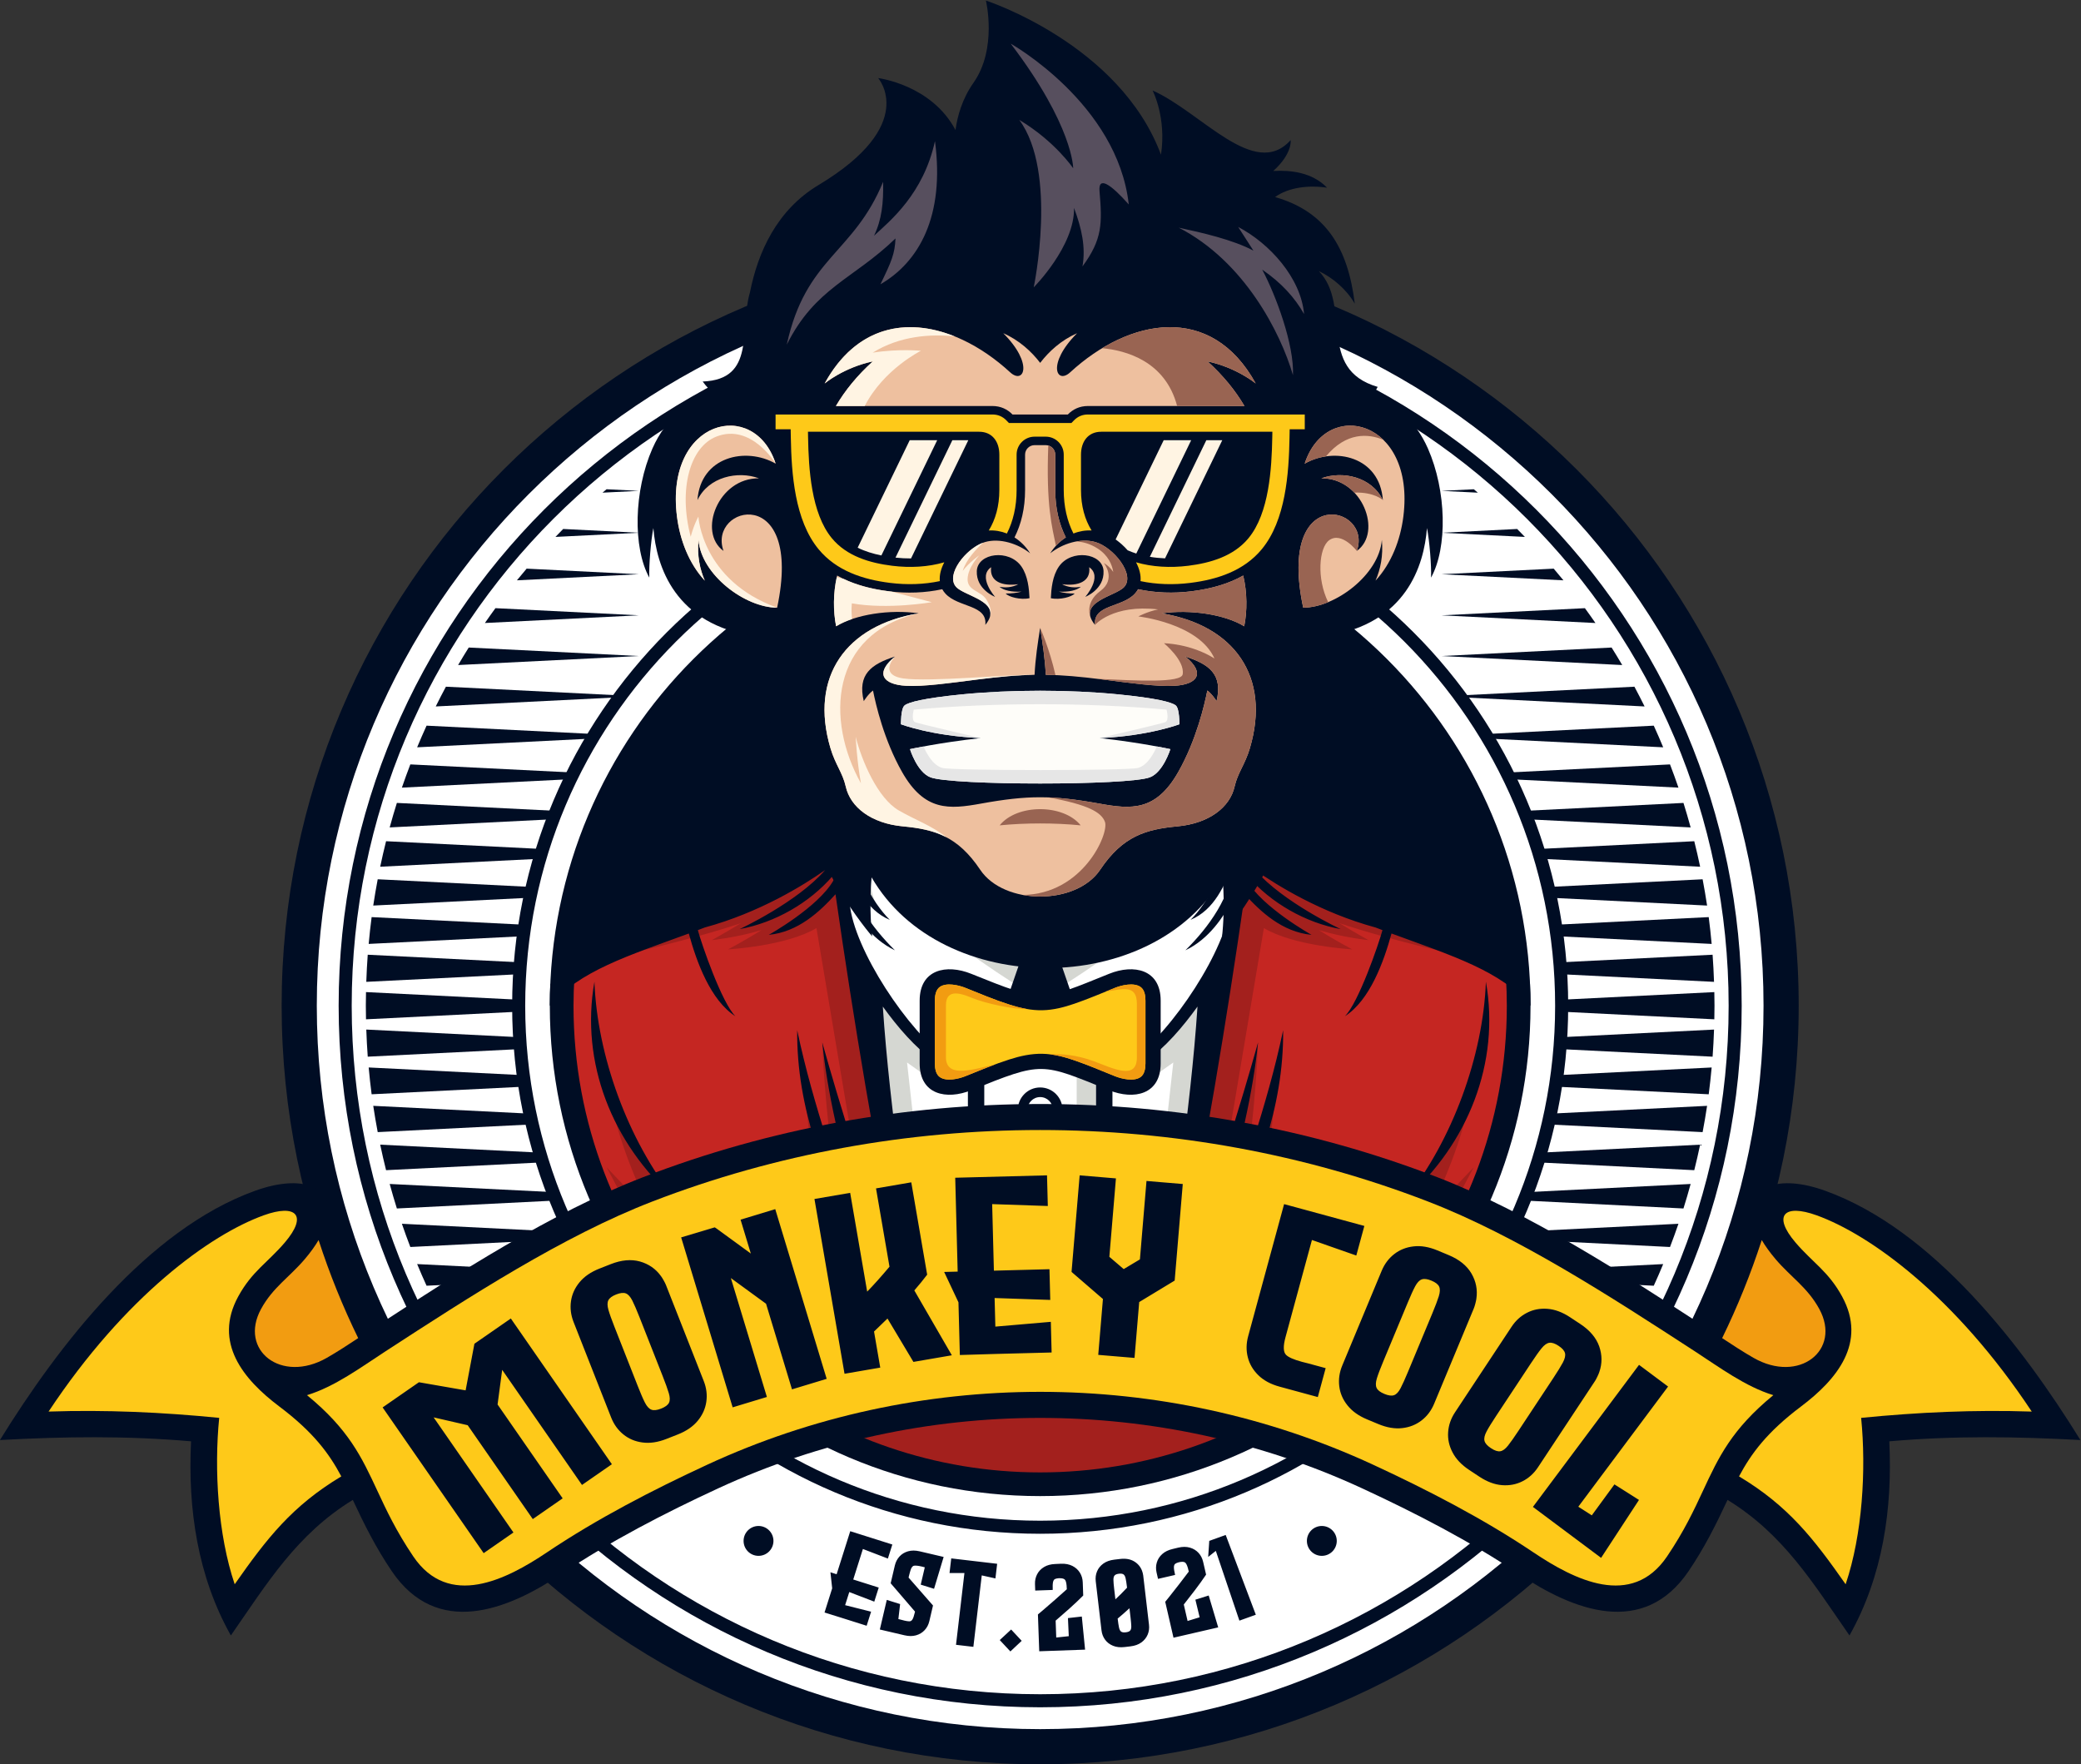
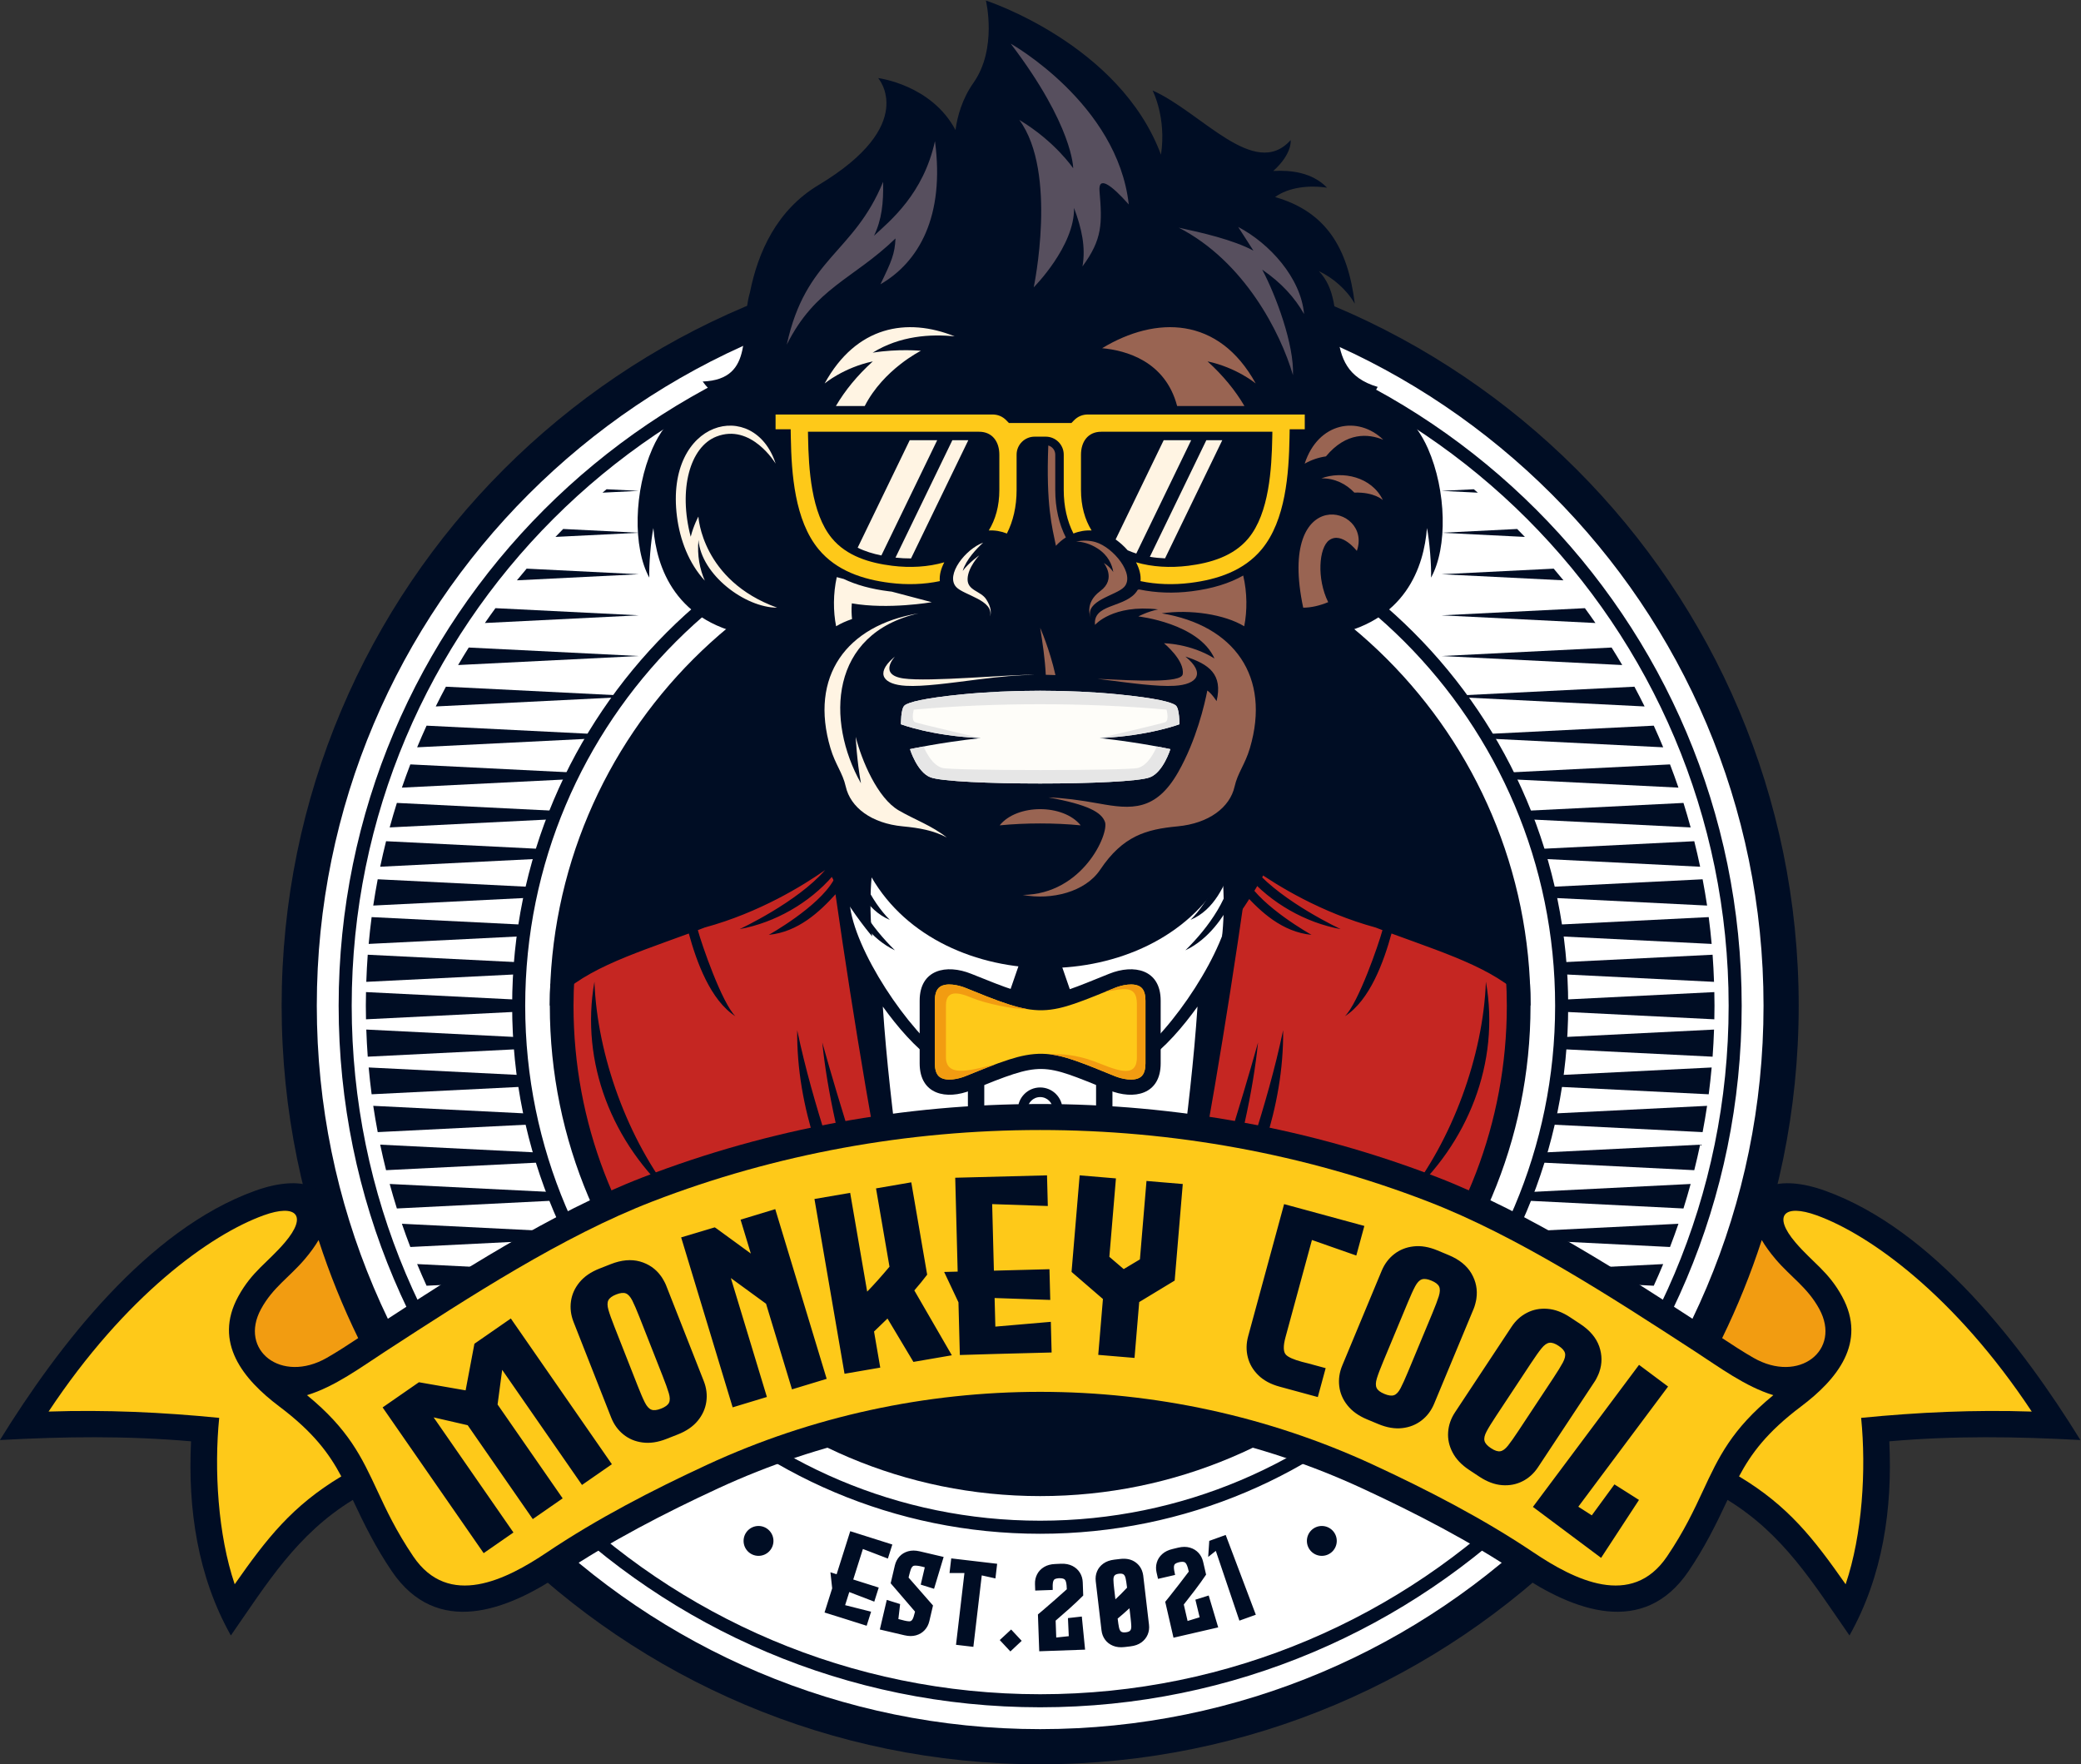
<svg xmlns="http://www.w3.org/2000/svg" xmlns:ns1="http://sodipodi.sourceforge.net/DTD/sodipodi-0.dtd" xmlns:ns2="http://www.inkscape.org/namespaces/inkscape" version="1.1" id="svg2" viewBox="0 0 3670.209 3111.2" ns1:docname="svg.svg" ns2:version="1.2.2 (b0a8486541, 2022-12-01)">
  <rect x="0" y="0" width="3670.209" height="3111.2" fill="#333333" stroke="none" />
  <defs id="defs6" />
  <ns1:namedview id="namedview4" pagecolor="#505050" bordercolor="#ffffff" borderopacity="1" ns2:showpageshadow="0" ns2:pageopacity="0" ns2:pagecheckerboard="1" ns2:deskcolor="#505050" showgrid="false" ns2:zoom="0.23121429" ns2:cx="1009.8857" ns2:cy="1559.1597" ns2:window-width="1978" ns2:window-height="1251" ns2:window-x="91" ns2:window-y="93" ns2:window-maximized="0" ns2:current-layer="g12">
    <ns2:page x="0" y="0" id="page8" width="3670.209" height="3111.2" />
  </ns1:namedview>
  <g id="g10" ns2:groupmode="layer" ns2:label="Page 1" transform="matrix(1.333,0,0,-1.333,-498.231,3888.933)">
    <g id="g12" transform="scale(0.1)">
      <path d="m 17500,25904.9 c 5542.7,0 10035.9,-4493.2 10035.9,-10035.9 0,-5542.7 -4493.2,-10036 -10035.9,-10036 -5542.7,0 -10035.95,4493.3 -10035.95,10036 0,5542.7 4493.25,10035.9 10035.95,10035.9" style="fill:#000d24;fill-opacity:1;fill-rule:evenodd;stroke:none" id="path16" />
      <path d="m 17500,25439.8 c 5285.8,0 9570.8,-4285 9570.8,-9570.8 0,-5285.8 -4285,-9570.8 -9570.8,-9570.8 -5285.8,0 -9570.83,4285 -9570.83,9570.8 0,5285.8 4285.03,9570.8 9570.83,9570.8" style="fill:#ffffff;fill-opacity:1;fill-rule:evenodd;stroke:none" id="path18" />
      <path d="M 23941.1,22310.1 C 22292.7,23958.4 20015.4,24978 17500,24978 14984.6,24978 12707.3,23958.5 11058.9,22310.1 9410.57,20661.7 8390.98,18384.4 8390.98,15869 c 0,-2515.4 1019.56,-4792.7 2667.92,-6441.1 1648.4,-1648.4 3925.7,-2668 6441.1,-2668 2515.4,0 4792.7,1019.6 6441.1,2668 1648.4,1648.4 2668,3925.7 2668,6441.1 0,2515.4 -1019.6,4792.7 -2668,6441.1 z m -1623.3,-1623.3 c -1232.9,1232.9 -2936.3,1995.6 -4817.8,1995.6 -1881.5,0 -3584.8,-762.7 -4817.8,-1995.6 -1233,-1233 -1995.6,-2936.3 -1995.6,-4817.8 0,-1881.5 762.7,-3584.9 1995.6,-4817.9 1233,-1232.9 2936.3,-1995.5 4817.8,-1995.5 1881.5,0 3584.9,762.6 4817.8,1995.5 1233,1233 1995.6,2936.4 1995.6,4817.9 0,1881.4 -762.6,3584.8 -1995.6,4817.8 z M 17500,22855.1 c 1929.2,0 3675.7,-781.9 4940,-2046.2 1264.2,-1264.2 2046.2,-3010.8 2046.2,-4939.9 0,-1929.2 -782,-3675.7 -2046.2,-4939.9 -1264.3,-1264.3 -3010.8,-2046.3 -4940,-2046.3 -1929.1,0 -3675.7,782 -4939.9,2046.3 -1264.3,1264.2 -2046.2,3010.8 -2046.2,4939.9 0,1929.1 781.9,3675.7 2046.2,4939.9 1264.2,1264.2 3010.8,2046.2 4939.9,2046.2 z m 0,2295.7 c 2563.1,0 4883.5,-1038.9 6563.2,-2718.6 1679.7,-1679.7 2718.6,-4000.1 2718.6,-6563.2 0,-2563.1 -1038.9,-4883.5 -2718.6,-6563.2 C 22383.5,7626.1 20063.1,6587.2 17500,6587.2 c -2563,0 -4883.5,1038.9 -6563.2,2718.6 -1679.63,1679.7 -2718.57,4000.1 -2718.57,6563.2 0,2563.1 1038.94,4883.5 2718.57,6563.2 1679.7,1679.7 4000.1,2718.6 6563.2,2718.6 v 0" style="fill:#000d24;fill-opacity:1;fill-rule:nonzero;stroke:none" id="path20" />
      <path d="m 17500,22356.8 c 3583.1,0 6487.8,-2904.7 6487.8,-6487.8 0,-3583.1 -2904.7,-6487.8 -6487.8,-6487.8 -3583.1,0 -6487.8,2904.7 -6487.8,6487.8 0,3583.1 2904.7,6487.8 6487.8,6487.8" style="fill:#000d24;fill-opacity:1;fill-rule:evenodd;stroke:none" id="path22" />
      <path d="m 23662,16255.6 c 7.8,-127.9 12.3,-256.7 12.3,-386.6 0,-1556.5 -576.1,-2978.3 -1526.5,-4064.3 -538.9,3.8 -938.9,65.2 -1452.8,-164.2 -408,-182.2 -1079,-384.2 -1808.1,-519 186.5,330.9 291.6,596.8 291.6,596.8 0,0 469.8,3372.9 819.1,5107.5 112.4,557.7 114.2,1023.8 65,1399.7 23.6,-122.2 45.1,-239.5 45.1,-239.5 0,0 621.8,-506.3 843.7,-628.1 221.8,-121.9 1663.8,-567.6 2356.1,-893.7 129.2,-60.8 247.4,-131.9 354.5,-208.6 z M 12852.3,11804.7 c 538.8,3.8 938.9,65.2 1452.7,-164.2 408,-182.2 1079,-384.2 1808.1,-519 -186.4,330.9 -291.6,596.8 -291.6,596.8 0,0 -469.8,3372.9 -819.1,5107.5 -112.3,557.7 -114.1,1023.8 -64.9,1399.7 -23.6,-122.2 -45.1,-239.5 -45.1,-239.5 0,0 -621.9,-506.3 -843.7,-628.1 -221.9,-121.9 -1663.9,-567.6 -2356.2,-893.7 -129.2,-60.8 -247.3,-131.9 -354.4,-208.6 -7.9,-127.9 -12.4,-256.7 -12.4,-386.6 0,-1556.5 576.1,-2978.3 1526.6,-4064.3 v 0" style="fill:#c52622;fill-opacity:1;fill-rule:nonzero;stroke:none" id="path24" />
-       <path d="m 14919.3,11414.3 c 348.9,-109.1 761.1,-212.8 1193.8,-292.8 -186.4,330.9 -291.6,596.8 -291.6,596.8 0,0 -469.8,3372.9 -819.1,5107.5 -102.7,510 -113,943.3 -76.4,1301.2 l -9.3,-10.2 c -14.1,-74.8 -24.3,-130.8 -24.3,-130.8 0,0 -154.4,-125.7 -336.7,-266.8 v -0.1 h -0.1 c -183.6,-142.2 -395.6,-300.1 -506.9,-361.2 -124.8,-68.6 -636,-239.7 -1182.5,-434.3 l -0.3,-0.1 -993.9,-407.2 c 0,0 968.4,209.1 1670,445.2 -196,-119.7 -385.6,-224.9 -385.6,-224.9 0,0 322.8,33.1 656.3,132.3 -218.1,-136.2 -440.7,-254.2 -440.7,-254.2 0,0 769,41.8 1168,281.5 l 552.2,-3281.3 c 0,0 -318.7,970.3 -475,1768.2 0,0 24.6,-879.6 197.5,-1941.1 -86.9,174.3 -155.6,319.1 -167.8,364.9 -37.5,140.7 -281.2,1157.8 -281.2,1157.8 0,0 129.8,-1733.1 553.5,-3550.4 z m 5161.6,0 c -349,-109.1 -761.2,-212.8 -1193.9,-292.8 186.5,330.9 291.6,596.8 291.6,596.8 0,0 469.8,3372.9 819.1,5107.5 102.7,510 113,943.3 76.4,1301.2 l 9.3,-10.2 c 14.1,-74.8 24.3,-130.8 24.3,-130.8 0,0 154.4,-125.7 336.7,-266.8 l 0.1,-0.1 v 0 c 183.6,-142.2 395.6,-300.1 506.9,-361.2 124.9,-68.6 636,-239.7 1182.5,-434.3 l 0.4,-0.1 993.8,-407.2 c 0,0 -968.4,209.1 -1669.9,445.2 195.9,-119.7 385.6,-224.9 385.6,-224.9 0,0 -322.8,33.1 -656.3,132.3 218,-136.2 440.6,-254.2 440.6,-254.2 0,0 -768.9,41.8 -1168,281.5 l -552.2,-3281.3 c 0,0 318.7,970.3 475,1768.2 0,0 -24.6,-879.6 -197.4,-1941.1 86.9,174.3 155.5,319.1 167.7,364.9 37.5,140.7 281.3,1157.8 281.3,1157.8 0,0 -129.8,-1733.1 -553.6,-3550.4 z M 21218.6,10940 C 20184.3,10158.4 18896.4,9694.6 17500,9694.6 c -1396.3,0 -2684.3,463.7 -3718.6,1245.4 z m 1301.7,1334.2 c -116.7,-162.6 -241,-319.2 -372.5,-469.5 -219.6,1.6 -416.2,12.7 -606.8,9.7 -309.3,233.1 -599,305.5 -599,305.5 0,0 1578,953.1 2233.9,2460.9 -94.3,-454.9 -329.4,-1079.5 -564.1,-1492.6 280.2,276.4 624.5,642.6 624.5,642.6 0,0 -537.4,-989.7 -716,-1456.6 z m -9668,-469.5 c 219.6,1.6 416.2,12.7 606.8,9.7 309.3,233.1 599,305.5 599,305.5 0,0 -1578,953.1 -2233.9,2460.9 94.3,-454.9 329.4,-1079.5 564.1,-1492.6 -280.2,276.4 -624.6,642.6 -624.6,642.6 0,0 537.7,-989.9 716.2,-1456.7 116.6,-162.6 240.9,-319.2 372.4,-469.4 v 0" style="fill:#a3201d;fill-opacity:1;fill-rule:nonzero;stroke:none" id="path26" />
      <path d="m 16113.1,11121.5 c 456.3,-84.4 935.3,-142.4 1386.9,-152.7 451.6,10.3 930.6,68.3 1386.9,152.7 186.5,330.9 291.6,596.8 291.6,596.8 0,0 469.8,3372.9 819.1,5107.5 112.4,557.7 114.2,1023.8 65,1399.7 -24,124.5 -50.2,254.1 -58.1,269.9 l -1101.8,-522.2 181.4,-381.3 c 0,0 -648.3,-711.8 -1584.1,-1166.9 -935.8,455.1 -1584.2,1166.9 -1584.2,1166.9 l 181.4,381.3 -1101.8,522.2 c -7.8,-15.8 -34,-145.4 -58.1,-269.9 -49.1,-375.9 -47.3,-842 65,-1399.7 349.3,-1734.6 819.1,-5107.5 819.1,-5107.5 0,0 105.1,-265.9 291.6,-596.8 h 0.1" style="fill:#ffffff;fill-opacity:1;fill-rule:evenodd;stroke:none" id="path28" />
-       <path d="m 15146.8,18423.7 -151.3,71.7 c -7.9,-15.8 -34.1,-145.4 -58.1,-269.9 -1.4,-11.1 -2.8,-22.3 -4.2,-33.6 -2.7,-70 -1.4,-147.5 7.4,-227.3 31,-281 423.4,-851.9 423.4,-851.9 -123.8,288.3 -158.2,550.8 -109,818.5 149.2,-437.7 397.9,-678.6 583.5,-825.7 546.1,-432.8 1307.5,-960.8 1503.7,-1047.5 l 113.7,388.7 c -912,455.7 -1540.1,1145.2 -1540.1,1145.2 l 181.4,381.3 -718.7,340.6 -231.8,109.9 z m 4706.5,0 151.3,71.7 c 7.9,-15.8 34.1,-145.4 58.1,-269.9 1.4,-11.1 2.8,-22.3 4.2,-33.6 2.7,-70 1.3,-147.5 -7.4,-227.3 -31,-281 -423.5,-851.9 -423.5,-851.9 123.9,288.3 158.3,550.8 109.1,818.5 -149.2,-437.7 -398,-678.6 -583.5,-825.7 -546.1,-432.8 -1307.5,-960.8 -1503.7,-1047.5 l -113.7,388.7 c 912,455.7 1540.1,1145.2 1540.1,1145.2 l -181.4,381.3 718.7,340.6 231.8,109.9 z M 18887,11121.5 c -61.1,-11.3 -122.6,-22.1 -184.3,-32.4 94.7,590.1 312.3,1963.8 406.3,2715.4 62.9,503.9 115.9,975.2 152.4,1313.1 l -438.4,-310 145.4,482.8 796.8,890.6 -315.7,-2610.1 c -157.2,-1036 -270.9,-1852.6 -270.9,-1852.6 0,0 -30,-75.8 -86.3,-196.8 l -186,-365.4 c -6.3,-11.5 -12.8,-23 -19.3,-34.6 z m -567.9,4109.3 h -335.8 v -4383.3 h 335.8 z m -2206,-4109.3 c 61.1,-11.3 122.6,-22.1 184.3,-32.4 -94.7,590.1 -312.3,1963.8 -406.3,2715.4 -63,503.9 -115.9,975.2 -152.4,1313.1 l 438.3,-310 -145.3,482.8 -796.8,890.6 315.7,-2610.1 c 157.1,-1036 270.9,-1852.6 270.9,-1852.6 0,0 30,-75.8 86.3,-196.8 l 186,-365.4 c 6.3,-11.5 12.7,-23 19.2,-34.6 h 0.1" style="fill:#d5d7d2;fill-opacity:1;fill-rule:evenodd;stroke:none" id="path30" />
      <path d="m 17500,17308.4 -1402.7,664.8 -181.4,-381.3 c 0,0 648.3,-711.8 1584.1,-1166.9 935.9,455.1 1584.2,1166.9 1584.2,1166.9 l -181.4,381.3 -1402.7,-664.8 h -0.1" style="fill:#996452;fill-opacity:1;fill-rule:evenodd;stroke:none" id="path32" />
      <path d="m 19920.3,12726.5 c 238.7,947.8 572.8,1764.2 794.3,2817.9 11.1,-1039.1 -375.3,-1973 -794.3,-2817.9 z m 2415,588.8 c 621.5,777.3 1026.1,1896.4 1062.2,2870.9 189.5,-1066.1 -233.9,-2142.1 -1062.2,-2870.9 z m -3720.5,3432.1 c 562.8,395.8 884.1,713.7 1194,1197.3 -147.9,-563.3 -675.1,-1007.5 -1194,-1197.3 z m -3535.1,-4020.9 c -238.6,947.8 -572.8,1764.2 -794.3,2817.9 -11.1,-1039.1 375.3,-1973 794.3,-2817.9 z m -2415,588.8 c -621.5,777.3 -1026.1,1896.4 -1062.2,2870.9 -189.5,-1066.1 233.9,-2142.1 1062.2,-2870.9 z m 3720.5,3432.1 c -562.8,395.8 -884,713.7 -1194,1197.3 147.9,-563.3 675.1,-1007.5 1194,-1197.3 z M 17619,14611.2 c -30.4,30.3 -72.4,49.1 -119,49.1 -46.4,0 -88.5,-18.8 -118.9,-49.3 -30.4,-30.2 -49.2,-72.3 -49.2,-118.9 0,-46.4 18.8,-88.4 49.2,-118.9 30.4,-30.4 72.5,-49.2 118.9,-49.2 46.6,0 88.6,18.8 119,49.1 30.3,30.6 49.1,72.6 49.1,119 0,46.6 -18.7,88.7 -49.1,119.1 z m 0,-2536.9 c -30.4,30.3 -72.4,49.1 -119,49.1 -46.4,0 -88.5,-18.8 -118.9,-49.3 -30.4,-30.2 -49.2,-72.3 -49.2,-118.9 0,-46.4 18.8,-88.5 49.2,-118.9 30.4,-30.4 72.5,-49.2 118.9,-49.2 46.6,0 88.6,18.8 119,49.1 30.3,30.5 49.1,72.6 49.1,119 0,46.6 -18.7,88.7 -49.1,119.1 z m -119,176.3 c 81.4,0 155.1,-33.1 208.6,-86.5 l 0.2,-0.3 c 53.5,-53.4 86.5,-127.2 86.5,-208.5 0,-81.6 -33.1,-155.4 -86.5,-208.9 h -0.2 c -53.5,-53.4 -127.2,-86.5 -208.6,-86.5 -81.5,0 -155.4,33.1 -208.8,86.5 -53.4,53.5 -86.5,127.3 -86.5,208.9 0,81.3 33.1,155.1 86.5,208.5 v 0.3 c 53.4,53.4 127.3,86.5 208.8,86.5 z m 0,2536.9 c 81.4,0 155.1,-33.1 208.6,-86.5 l 0.2,-0.3 c 53.5,-53.4 86.5,-127.2 86.5,-208.5 0,-81.6 -33.1,-155.4 -86.5,-208.8 h -0.2 c -53.5,-53.5 -127.2,-86.5 -208.6,-86.5 -81.5,0 -155.4,33 -208.8,86.5 -53.4,53.4 -86.5,127.2 -86.5,208.8 0,81.3 33.1,155.1 86.5,208.5 v 0.3 c 53.4,53.4 127.3,86.5 208.8,86.5 z m -956.2,-3892.4 v 4231.5 h 216.6 v -4231.5 z m 1695.9,0 v 4231.5 h 216.6 v -4231.5 z m 681.2,8175.5 c 565.7,-87 1261.7,-316.3 1270.3,-975.2 1234.8,-1193.4 2893.7,-1123.3 3790,-1940.8 4.1,-94.7 6.6,-189.9 6.6,-285.6 v -1.1 c -390.9,460.8 -1029.4,659.7 -1839.3,956.4 -102.3,-374.5 -286.9,-884.3 -616.8,-1094.7 179.3,176.5 446.7,951.5 497.3,1139.2 l -90.1,34.6 c -726.7,197.7 -1308.5,559.4 -1594.5,760.6 370.6,-427.6 1129.1,-780.4 1131.4,-781.6 -466.6,85.2 -923.6,345.7 -1233.3,705.8 l -8.6,-60.3 c 203.2,-356.8 854.4,-720.1 856.4,-721.2 -389,37.6 -674.8,307.2 -882.6,536.6 -123,-858 -255.5,-1706.7 -398.3,-2545.3 -152.9,-897.7 -318,-1785.2 -496,-2661.5 563.4,1410.9 1067.4,3239.5 1069.3,3246.6 -128.2,-1269.4 -690.5,-3183.5 -1527.6,-4488.1 h -195.4 c 170.6,226.9 317.9,469.2 424.4,726.6 155,1330.7 403.3,2825.7 497.7,4236 -192,-265.8 -426.1,-543 -693.8,-732 l -166.1,34 c 524.2,370 1245.2,1456.2 1298,2064.3 -92.8,-166.9 -279.1,-471 -598.5,-621.9 302.9,298.3 615.7,722.2 636.6,1169.8 -111,-306.4 -253.2,-635.3 -568.8,-767.1 243.8,241.4 466.6,685.9 501.2,1058.9 23.8,255.7 -15.6,458.9 -297.9,615.8 -239,132.8 -543.2,225.1 -768.9,262.5 l 6.5,-312.1 c 205.8,-36.3 487.1,-118.3 614.5,-298.5 8.8,57.6 23.9,186.7 7.4,237.4 174.2,-59.7 185.7,-276.3 108.9,-447.9 -247.7,-553.2 -1347.1,-1326.2 -1878.6,-1714.9 l 335.9,-972.8 c -540.4,-186.1 -696,-186.1 -1236.5,0 l 336,972.8 c -531.6,388.7 -1631,1161.6 -1878.6,1714.9 -76.9,171.6 -65.3,388.2 108.9,447.9 -16.5,-50.7 -1.4,-179.8 7.3,-237.4 127.4,180.2 408.7,262.2 614.5,298.5 l 6.6,312.1 c -225.7,-37.4 -529.9,-129.7 -768.9,-262.5 -282.4,-156.9 -321.8,-360.1 -298,-615.8 34.6,-373 257.5,-817.5 501.3,-1058.9 -315.7,131.8 -457.9,460.6 -568.8,767.1 20.9,-447.6 333.6,-871.5 636.5,-1169.8 -319.3,150.9 -505.6,455 -598.5,621.9 52.9,-608.1 773.8,-1694.3 1298,-2064.3 l -166.1,-34 c -267.7,188.9 -501.8,466.2 -693.7,732 94.3,-1410.2 342.6,-2905.2 497.6,-4235.9 106.5,-257.4 253.8,-499.7 424.4,-726.7 h -195.3 c -837.1,1304.6 -1399.5,3218.7 -1527.7,4488.1 2,-7.1 505.9,-1835.7 1069.3,-3246.6 -178,876.3 -343,1763.8 -496,2661.5 -142.8,838.6 -275.2,1687.3 -398.2,2545.3 -207.8,-229.4 -493.6,-499 -882.6,-536.6 1.9,1.1 653.1,364.4 856.3,721.2 l -8.6,60.3 c -309.6,-360.1 -766.7,-620.6 -1233.3,-705.8 2.4,1.2 760.9,354 1131.4,781.6 -286,-201.1 -867.8,-562.9 -1594.5,-760.6 l -90.1,-34.6 c 50.6,-187.7 318,-962.7 497.3,-1139.2 -329.8,210.4 -514.5,720.2 -616.8,1094.7 -809.9,-296.7 -1448.4,-495.6 -1839.3,-956.4 v 1.1 c 0,95.7 2.5,190.8 6.6,285.6 896.3,817.5 2555.2,747.4 3790,1940.8 8.7,658.9 704.6,888.2 1270.3,975.2 l 1.9,88.1 126.7,-2.5 -35.8,-1690.4 c 388.9,-322.8 918.4,-710.1 1328.1,-953.3 409.8,243.2 939.3,630.5 1328.1,953.3 l -35.8,1690.4 126.7,2.5 1.9,-88.1 h 0.1" style="fill:#000d24;fill-opacity:1;fill-rule:nonzero;stroke:none" id="path34" />
      <path d="m 19094.4,15105.8 c 0,-413.7 -354,-487.4 -682,-355.1 -905.4,365.2 -871.8,384.4 -1824.8,0 -327.9,-132.3 -682,-58.6 -682,355.1 v 830.2 c 0,413.7 354.1,487.5 682,355.2 953,-384.4 919.4,-365.2 1824.8,0 328,132.3 682,58.5 682,-355.2 v -830.2 0" style="fill:#000d24;fill-opacity:1;fill-rule:evenodd;stroke:none" id="path36" />
      <path d="m 18893.2,15105.9 v 830.1 c 0,62.4 -10.2,142.7 -66,181.4 -88.2,61.4 -249.2,23.6 -339.5,-12.8 -177.1,-71.5 -356.2,-148 -536.8,-209.8 -136.3,-46.6 -272.9,-82.3 -417.8,-85.7 -151.8,-3.6 -296.1,28.9 -439.8,74.6 -195.5,62.2 -390.6,144.1 -580.9,220.9 -90.4,36.4 -251.3,74.2 -339.5,12.9 -55.8,-38.8 -66,-119.1 -66,-181.5 v -830.1 c 0,-62.4 10.2,-142.8 66,-181.5 88.2,-61.3 249.1,-23.6 339.5,12.9 190.3,76.8 385.4,158.7 580.9,220.8 143.7,45.8 288.1,78.3 439.8,74.7 144.9,-3.5 281.5,-39.2 417.8,-85.8 180.6,-61.7 359.7,-138.3 536.8,-209.7 90.3,-36.5 251.3,-74.2 339.5,-12.9 55.8,38.8 66,119.1 66,181.5" style="fill:#fec919;fill-opacity:1;fill-rule:nonzero;stroke:none" id="path38" />
      <path d="m 21864.6,23929.4 c 45.1,39.3 79.9,81.8 101,126.2 -814.9,238.7 -336.7,1073.2 -778.7,1532.2 183.6,-87 366.5,-241.4 475.7,-431.3 -90.6,740.1 -382.3,1217.6 -1054.4,1410.8 177.8,129.1 445.5,160.2 687.9,123.7 -197.1,203.8 -481.8,234.5 -712.3,221.3 257.8,231.9 230,408.2 230,408.2 -477.6,-532.6 -1181.8,371 -1826.4,656.7 0,0 186.1,-356.2 111,-849.9 -545.3,1465.7 -2316.3,2039.7 -2316.3,2039.7 0,0 153.9,-636 -164.1,-1087.3 -150.4,-213.6 -213.6,-443.2 -238.4,-625.8 -317.3,600.3 -1023.2,687.4 -1023.2,687.4 0,0 543.6,-615.5 -789.8,-1415.5 -548.4,-329.1 -800.2,-883 -906.8,-1421 -143.9,-489.1 84.5,-1150.6 -625.3,-1178 51.8,-70.9 111.4,-131.7 175.5,-182.9 -335.5,-51.3 -654.9,-282.7 -840.3,-703.7 -245.5,-557.4 -261.7,-1309.1 -41.1,-1707.9 -7.3,152.5 21,494.7 53.8,656.2 39.8,-503.9 280,-1282.1 1361.6,-1433.9 49.4,-6.9 96,-10.9 140.4,-12.2 -87.7,-323.8 -262.7,-686.4 -608.3,-943.5 297.5,-40.5 547.1,13.6 753.7,115.8 -300.5,-796.8 -212.2,-1486.5 -212.2,-1486.5 0,0 203,215.3 539.8,454.5 -19.2,-1015.5 919.3,-2096.1 919.3,-2096.1 0,0 -44.9,353.6 -7,780.2 926.2,-1599.9 3717.5,-1599.9 4643.7,0 38,-426.6 -6.9,-780.2 -6.9,-780.2 0,0 938.4,1080.6 919.3,2096.1 336.7,-239.2 539.8,-454.5 539.8,-454.5 0,0 88.2,689.7 -212.3,1486.5 206.6,-102.2 456.2,-156.3 753.8,-115.8 -352,261.8 -527,633.2 -613.1,961.4 1049.2,164.5 1284.3,930.2 1323.6,1428.2 32.8,-161.5 61.1,-503.7 53.8,-656.2 220.6,398.8 204.4,1150.5 -41,1707.9 -171.7,389.7 -458.2,616.9 -765.8,689.2 v 0" style="fill:#000d24;fill-opacity:1;fill-rule:nonzero;stroke:none" id="path40" />
      <path d="m 15386.5,25413 c 146.2,301.8 190.4,401.8 199.4,606.6 -559.4,-541 -1059.8,-649.3 -1438.6,-1405.2 250.8,1154.8 883.3,1200.8 1274.7,2154.3 6.5,-283 -19.4,-504.4 -120.3,-713 217.8,200.8 653.7,554.8 806.3,1251.7 132.9,-1000.6 -217.1,-1602.4 -721.6,-1894.4 z m 3947.5,749.3 c 868.4,-446.5 1348.3,-1391.6 1510.8,-1951.5 17.3,403.2 -226.1,1056.9 -406.8,1395.9 255.9,-175.4 430.9,-370.6 553.7,-587.2 -42.5,479 -455.5,934.1 -871.6,1152.1 67.1,-104.3 134.2,-208.6 201.2,-313 -268.3,143.5 -679.8,237.5 -987.4,303.7 z m -2223.5,2434.4 c 0,0 1413.7,-793.9 1561.8,-2127.2 -245.1,275.7 -404.2,376.4 -387.1,176.3 36.6,-427.9 38.9,-637.4 -225.5,-996.3 45.7,255.3 -12.2,508.8 -111.7,773.7 9.9,-505.5 -533.3,-1050.3 -533.3,-1050.3 0,0 320.2,1521.5 -190.8,2215 474.2,-283.9 713,-639.9 713,-639.9 0,0 3.4,557.8 -826.4,1648.7" style="fill:#574f5e;fill-opacity:1;fill-rule:evenodd;stroke:none" id="path42" />
-       <path d="m 17500.1,20868.1 c 31.6,-197.4 63.4,-407.5 74,-621.2 223.5,-3.7 453.3,-24.1 746,-61.2 383.2,-48.7 724.8,-97.5 957,-84.3 306.3,17.3 413,167.5 144.4,386.9 314.2,-101.5 497.6,-235.1 412.5,-589.8 0,0 -58.9,95.3 -122.4,140.3 -35.5,-181.7 -144.7,-655.4 -384.2,-1077.5 -296.9,-523.1 -623.1,-494.9 -1047,-417.9 -613.2,111.2 -947.4,111.2 -1560.6,0 -423.9,-77 -750.1,-105.2 -1047,417.9 -239.6,422.1 -348.7,895.7 -384.2,1077.5 -63.5,-45 -122.4,-140.3 -122.4,-140.3 -85.1,354.7 98.3,488.3 412.5,589.8 -268.6,-219.4 -162,-369.6 144.4,-386.9 232.2,-13.2 573.8,35.7 957,84.3 292.7,37.1 522.5,57.5 746,61.2 10.5,213.7 42.4,423.7 74,621.2 z m -2702.6,2934.8 c 120.2,204.7 281.4,403.2 488.3,590.3 -385.7,-81.9 -637.4,-292.2 -637.4,-292.2 590.7,1074.4 1677.8,862.4 2455,147.2 178.5,-164.3 314.9,109.5 -91.7,517.8 213.2,-93.5 375,-244.3 488.4,-392.3 113.3,148 275.2,298.7 488.4,392.3 -406.7,-408.3 -270.2,-682.1 -91.7,-517.8 777.1,715.2 1864.3,927.2 2455,-147.2 0,0 -251.7,210.2 -637.4,292.2 206.9,-187.1 368.1,-385.6 488.3,-590.3 h -2069.9 c -112.2,0 -200.4,-44.1 -267.2,-112.8 h -731.2 c -66.7,68.7 -154.9,112.8 -267.2,112.8 h -2069.8 z m 2843.7,-2542.5 c 5.5,120.3 20.3,294.3 107.2,419.3 162.7,234 579,179.9 590,-59.6 11.2,-245.6 -241.8,-342.2 -241.8,-342.2 0,0 236.4,265.7 52.2,392.3 24.2,-191.2 -148,-253.4 -359.4,-225.1 84.8,-45.5 176.6,-47.9 249.1,-33.7 -87.4,-72.1 -235.5,-66.9 -293.4,-64.4 68.3,-17.6 138.9,-26.3 211,-24.6 -36.2,-44.7 -194.8,-88.5 -314.9,-62 z m -282.2,0 c -5.5,120.3 -20.4,294.3 -107.2,419.3 -162.8,234 -579,179.9 -590,-59.6 -11.2,-245.6 241.7,-342.2 241.7,-342.2 0,0 -236.3,265.7 -52.1,392.3 -24.2,-191.2 148,-253.4 359.4,-225.1 -84.8,-45.5 -176.6,-47.9 -249.2,-33.7 87.5,-72.1 235.6,-66.9 293.5,-64.4 -68.3,-17.6 -138.9,-26.3 -211,-24.6 36.1,-44.7 194.8,-88.5 314.9,-62 z m -4664.5,1081.5 c 39.2,-310.8 157.4,-621 368.5,-849.6 -66.2,152.2 -103.3,331.6 -83.9,539.2 37.3,-462.2 617.8,-896.4 1040.8,-896.6 352.7,1661.2 -924.3,1352.9 -709.6,751 -344.3,246.1 -71.9,967.4 469.9,960 -279.5,103.1 -667.5,20.9 -814.5,-287.9 40.8,577 640.4,708.3 1034.6,482.1 -283.5,876.5 -1467.5,585.1 -1305.8,-698.2 z m 9611.1,0 c -39.2,-310.8 -157.4,-621 -368.5,-849.6 66.2,152.2 103.2,331.6 83.8,539.2 -37.3,-462.2 -617.7,-896.4 -1040.8,-896.6 -352.7,1661.1 924.3,1352.9 709.7,751 344.2,246.1 71.9,967.4 -469.9,960 279.4,103.1 667.4,20.9 814.4,-287.9 -40.8,577 -640.4,708.3 -1034.6,482.1 283.6,876.4 1467.6,585.1 1305.9,-698.2 z m -5599.1,-4674.1 c -300.3,448.3 -608.3,534.8 -1024.2,574 -415.8,39.3 -693.1,251.6 -754.7,526.9 -40.6,181.4 -137.9,291 -201.9,506.5 -281.3,948.3 207.9,1626.5 1166.5,1784.8 -380.1,54.8 -833.8,-13.9 -1091.9,-171.3 -40.7,203.2 -40,446.3 13.4,671.4 181.5,-103.1 406.7,-173.8 685.5,-208.6 239.2,-30 480.6,-21.3 705.5,27.7 11.1,-20.6 25.1,-40.4 42.4,-59.1 172.4,-186.5 555.4,-142.3 527.4,-413 251.5,307.1 -268.9,375.1 -385.2,500.9 -151.8,164.3 143.2,525.8 378.6,594.4 200.1,58.2 440.8,-22.2 599.7,-148.3 -56.2,88.7 -127.4,159.4 -207.1,210.1 89.1,176.3 139.9,385.5 139.9,628.8 v 466.7 c 0,69 56.4,125.3 125.3,125.3 h 148.7 c 68.9,0 125.2,-56.3 125.2,-125.3 V 22693 c 0,-243.3 50.9,-452.5 140.1,-628.8 -79.7,-50.7 -151,-121.4 -207.1,-210.1 159,126.1 399.6,206.5 599.7,148.3 235.5,-68.6 530.4,-430.1 378.5,-594.4 -116.2,-125.8 -636.6,-193.8 -385.1,-500.9 -28,270.7 355,226.4 527.4,413 17.3,18.7 31.3,38.5 42.5,59.2 224.8,-49 466.1,-57.8 705.3,-27.8 278.8,34.8 504,105.5 685.6,208.6 53.4,-225 54,-468.1 13.4,-671.4 -258.1,157.4 -711.8,226.1 -1091.9,171.3 958.6,-158.3 1447.8,-836.5 1166.5,-1784.8 -63.9,-215.5 -161.4,-325.1 -201.9,-506.5 -61.6,-275.3 -338.9,-487.6 -754.7,-526.9 -415.9,-39.2 -723.9,-125.7 -1024.2,-574 -316.7,-472.7 -1270.5,-472.7 -1587.2,0 v 0" style="fill:#eec09f;fill-opacity:1;fill-rule:evenodd;stroke:none" id="path44" />
      <path d="m 15010.8,20984.4 c -78.6,-26.7 -150,-58.7 -210.6,-95.6 -39.3,196.8 -39.9,431.1 8.6,650.2 l 91.7,-24.2 c 165.2,-78.7 362.7,-133.8 598.6,-163.3 12.1,-1.5 24.2,-2.9 36.3,-4.2 l 530.1,-139.9 c 0,0 -574.6,-100 -1057.5,-15.4 -7.2,-79.7 -2.9,-154.4 2.8,-207.6 z m -213.4,2818.5 c 120.2,204.7 281.5,403.2 488.3,590.3 -385.7,-81.9 -637.4,-292.2 -637.4,-292.2 419.4,762.9 1089.2,877.1 1720.6,623.2 -317.3,32.8 -723,8.8 -1085.2,-215.7 342.1,54.3 638.4,25.1 638.4,25.1 0,0 -494.1,-244.9 -743,-730.7 z m -797.1,-762.8 c 0,0 -322.3,539.7 -785.3,357.9 -349.2,-137.3 -503.9,-698 -338.7,-1324.8 40.9,158.6 101.8,266.7 101.8,266.7 0,0 44.5,-845.1 1041.7,-1205 -423,0.2 -1003.5,434.4 -1040.7,896.6 -19.4,-207.6 17.6,-387 83.8,-539.2 -211.1,228.6 -329.3,538.8 -368.5,849.6 -161.7,1283.3 1022.3,1574.7 1305.9,698.2 z m 1578.4,-2551.9 c 0,0 -226.7,-240.7 112.3,-289.6 338.9,-48.9 1405.2,54.9 1735,48.3 v 0 c -223.5,-3.7 -453.3,-24.1 -746,-61.3 -383.2,-48.6 -724.8,-97.4 -957,-84.3 -295.2,16.7 -404.9,156.8 -172.4,363.1 l 28,23.8 z M 16694,21827 c 0,0 -151.9,-159.9 -154.3,-313.9 -2.5,-154 173.6,-155.9 245.8,-266.5 72.4,-110.6 66.1,-186.8 52,-225.7 l -0.3,-0.6 c 54,213.6 -347.5,279.1 -447.9,387.7 -147.1,159.2 125.2,503.5 356.4,587.1 -83.9,-76.6 -225.8,-223.2 -270.4,-373.5 83.3,110.7 218.7,205.4 218.7,205.4 z m -430.2,-3732.3 c -173.7,92.7 -362.7,126.5 -581.5,147.1 -415.9,39.3 -693.1,251.6 -754.7,526.9 -40.6,181.4 -138,291 -201.9,506.5 -281.3,948.3 207.9,1626.5 1166.4,1784.8 -1179.2,-268.1 -1228.8,-1420.7 -763.3,-2248.6 -54.9,298.7 -69.4,614.4 -69.4,614.4 78.3,-309.8 287,-809.8 570.6,-973.8 215.9,-124.8 434.6,-199.5 633.8,-357.2 v -0.1" style="fill:#fff4e3;fill-opacity:1;fill-rule:evenodd;stroke:none" id="path46" />
      <path d="m 18319.8,24567.7 c 712.4,430.5 1542.6,423.5 2032,-466.7 0,0 -251.7,210.2 -637.4,292.2 206.9,-187.1 368.1,-385.7 488.3,-590.3 h -890.5 c -157.3,596.2 -679.9,735.9 -992.4,764.8 z m 2961.1,-1431.3 c -98.3,-14.2 -194.6,-46.7 -281.2,-96.3 177.5,548.5 707.6,639.6 1039.8,316.3 -199.3,81.1 -488.4,104.8 -758.6,-220 z m 375.7,-479 c -107.7,113.5 -257.4,190.9 -436.7,188.5 279.4,103.1 667.4,20.9 814.4,-287.9 0,0 -110.6,108.1 -377.7,99.4 z m -345.9,-1449.6 c -112.8,-46.5 -226.4,-72.9 -330.5,-73 -352.8,1661.2 924.2,1353 709.6,751 0,0 -200.8,260.9 -365.7,141.8 -137.5,-99.3 -166.7,-510.5 -13.4,-819.7 z m -3810.6,-339.7 c 0,0 124.8,-279.7 202.1,-625.2 -43.2,1.9 -85.7,3.2 -128.1,3.9 -10.5,213.7 -42.5,423.8 -74,621.3 z m 339.4,1196 c -89.1,176.3 -139.9,385.6 -139.9,628.9 v 466.7 c 0,57.5 -39.2,106.2 -92.2,120.8 -30.9,-793.5 50.9,-1080.1 101,-1326.9 h 0.1 c 39.8,43.6 83.9,80.5 131,110.5 z m 386.2,-1157 c 0.4,0.5 233.6,274.8 834.4,205 -146.3,-31 -260.8,-93 -260.8,-93 0,0 799,-89 1006.8,-556.5 -317.3,198.7 -667.7,201.5 -667.7,201.5 0,0 277.2,-226.8 247.4,-410 -19.2,-118.2 -609.2,-85.2 -1127.1,-60.8 20.1,-2.5 40.6,-5.1 61.3,-7.7 383.3,-48.6 724.9,-97.4 957.1,-84.3 306.3,17.4 413,167.6 144.4,386.9 314.2,-101.5 497.6,-235 412.5,-589.8 0,0 -58.9,95.3 -122.4,140.4 -35.5,-181.8 -144.7,-655.5 -384.2,-1077.5 -296.9,-523.2 -623.1,-494.9 -1047,-418 -259.6,47.1 -469.3,74.2 -671.2,81.4 525.7,-95.7 702,-196.8 748.1,-324.3 56,-155 -292.6,-957.2 -1087.5,-965.9 383.3,-71.8 826.9,39.3 1023.9,333.3 300.3,448.3 608.3,534.8 1024.2,574 415.8,39.3 693,251.6 754.6,526.9 40.6,181.4 138.1,291 202,506.5 281.2,948.3 -208,1626.5 -1166.5,1784.8 380.1,54.8 833.7,-13.9 1091.8,-171.3 40.7,203.3 40,446.4 -13.3,671.5 -181.6,-103.2 -406.8,-173.9 -685.6,-208.7 -234,-29.3 -469.9,-21.6 -690.5,24.6 l -19,-4.2 c -10.4,-18 -23.1,-35.3 -38.3,-51.8 -172.4,-186.5 -555.4,-142.4 -527.4,-413 z m -0.2,0.2 0.2,-0.2 v 0 z m -249.7,1103.5 c 82.5,-3.8 180.7,-26.9 282.4,-91.9 144,-92 193.7,-216.7 209,-311.8 -55.1,81.4 -124.5,118.4 -124.5,118.4 0,0 171.2,-209.4 -47.6,-370.8 -218.9,-161.5 -125.9,-354.8 -125.9,-354.8 v 0 c -85.7,229.9 338.1,296.1 441.6,408.1 151.8,164.3 -143.1,525.9 -378.6,594.4 -81.4,23.7 -169.7,24.4 -256.5,8.4 z m -1011.7,-3755.7 c 340,33.5 732,33.5 1072,0 -229.7,285.7 -842.4,285.7 -1072,0" style="fill:#996452;fill-opacity:1;fill-rule:evenodd;stroke:none" id="path48" />
      <path d="m 18527.7,19988.4 c 510.2,-50.4 716.4,-104.1 767.1,-147.8 50.7,-43.7 47,-248.4 47,-248.4 0,0 -408.4,-154.8 -1053.7,-182.5 554.2,-61.2 934.3,-146.6 934.3,-146.6 0,0 -94,-305.6 -271.3,-372.7 -287.4,-108.9 -2614.7,-108.9 -2902,0 -177.3,67.1 -271.4,372.7 -271.4,372.7 0,0 380.1,85.4 934.3,146.6 -645.2,27.7 -1053.7,182.5 -1053.7,182.5 0,0 -3.6,204.7 47,248.4 50.7,43.7 256.9,97.4 767.1,147.8 641.1,63.2 1414.3,63.2 2055.3,0 v 0" style="fill:#fefdf9;fill-opacity:1;fill-rule:evenodd;stroke:none" id="path50" />
      <path d="m 15956.9,19298.9 c -114.7,-21.3 -179.2,-35.8 -179.2,-35.8 0,0 94,-305.6 271.4,-372.7 143.7,-54.5 797.3,-81.7 1451,-81.7 653.6,0 1307.3,27.3 1451,81.7 177.3,67.1 271.4,372.7 271.4,372.7 0,0 -64.6,14.5 -179.2,35.8 -34.7,-81.8 -119.5,-248 -248,-284.3 -132.6,-37.5 -2457.8,-37.5 -2590.5,0 -128.4,36.3 -213.2,202.5 -247.9,284.3 z m 2570.8,689.5 c 510.2,-50.4 716.4,-104.1 767.1,-147.8 50.6,-43.7 47,-248.5 47,-248.5 0,0 -408.5,-154.7 -1053.7,-182.4 0,0 806.8,188.1 865.5,209.7 58.7,21.6 18.5,166.6 18.5,166.6 -1075.5,95.7 -2268.6,95.7 -3344.1,0 0,0 -40.1,-145 18.6,-166.6 58.6,-21.6 865.5,-209.7 865.5,-209.7 -645.3,27.7 -1053.8,182.4 -1053.8,182.4 0,0 -3.6,204.8 47,248.5 50.7,43.7 256.9,97.4 767.2,147.8 320.5,31.6 674,47.5 1027.6,47.5 353.6,0 707.1,-15.9 1027.6,-47.5 v 0" style="fill:#e6e6e6;fill-opacity:1;fill-rule:evenodd;stroke:none" id="path52" />
      <path d="m 13999.2,23690.7 v -195.4 h 199.7 l 2,-110.1 c 8.7,-475.8 50.6,-1094.4 367.5,-1477.4 236.7,-286 587.3,-400.4 944.7,-445 225.8,-28.2 450.8,-20.8 659.3,23.4 -7.8,80.1 15.7,166.3 59.2,249.1 -212.6,-62.1 -452.1,-75.7 -690.3,-46 -295.6,37 -600.2,126.2 -797,364.1 -275.2,332.5 -307.6,924.3 -315.1,1336 l -1.4,73 h 2263.9 c 179.3,0 268.2,-136.2 268.2,-302.7 V 22693 c 0,-214.9 -51.4,-393 -140.2,-536.9 81.5,4.5 163.2,-9.5 240.1,-40.2 82,162 128.4,354.2 128.4,577.1 v 466.7 c 0,130.9 106.6,237.6 237.5,237.6 h 148.7 c 130.9,0 237.4,-106.7 237.4,-237.6 V 22693 c 0,-223 46.4,-415.1 128.4,-577.1 76.9,30.7 158.6,44.7 240.2,40.2 -88.8,143.9 -140.3,322.1 -140.3,536.9 v 466.7 c 0,166.5 88.9,302.7 268.2,302.7 h 2263.9 l -1.3,-73 c -7.6,-411.7 -40,-1003.5 -315.2,-1336 -196.8,-237.9 -501.4,-327.1 -797,-364.1 -238.1,-29.7 -477.5,-16.1 -690.1,45.9 43.5,-82.8 66.9,-168.9 59.1,-249.1 208.5,-44.1 433.5,-51.5 659.3,-23.3 357.4,44.7 707.9,159 944.7,445 316.9,383 358.7,1001.6 367.4,1477.4 l 2.1,110.1 h 199.6 v 195.4 h -2868 c -73.8,0 -135.3,-25.9 -186.7,-78.8 l -33,-34 H 17087 l -33.1,34 c -51.4,52.9 -112.8,78.8 -186.6,78.8 h -2868 -0.1" style="fill:#fec919;fill-opacity:1;fill-rule:evenodd;stroke:none" id="path54" />
      <path d="m 19909.3,23350.1 h -211 l -747,-1542.3 c 65.5,-11 132.9,-17.7 201.1,-20.3 z m -4323.5,-1553 c 68.7,-7.5 137.6,-11.1 205.7,-10.8 l 757.5,1563.8 h -211 z m -500.6,131.2 c 98.2,-48.5 205.5,-80.6 313.9,-102.5 l 738.4,1524.3 h -363.6 z m 4049,1421.8 -635.8,-1312.6 c 56.9,-40.3 111.4,-89.3 159.2,-143.5 36.7,-16.2 74.8,-30.5 114,-43 l 726.2,1499.1 h -363.6 v 0" style="fill:#fff4e3;fill-opacity:1;fill-rule:evenodd;stroke:none" id="path56" />
      <path d="m 16096.2,8154.9 -176.5,55 53.8,229.1 -4.5,1.1 c -12.1,3.4 -23.3,6.3 -33.6,8.7 -48.1,11.3 -82.8,15.2 -104.1,11.4 -21.2,-3.6 -37.6,-26.2 -49,-67.7 -2,-6.4 -4.5,-14.4 -7.1,-24.3 -2.5,-9.6 -5,-19.3 -7.6,-29.1 -2.6,-9.9 -4.6,-18.3 -6.2,-25.1 l -2.5,-10.7 323.3,-369.2 -48.6,-207.7 c -10.8,-46.1 -31.4,-85.4 -61.6,-118.1 -30.4,-32.9 -68,-55.8 -113.6,-68.8 -45.3,-13.1 -96.3,-13 -153.1,0.3 l -326.5,76.5 91.8,391.7 176.4,-55.2 -23,-198.3 c 18.8,-4.4 35.8,-8.6 51.1,-12.8 10.6,-3 20.5,-5.6 29.6,-7.8 24.6,-5.7 45.6,-9 63.2,-9.5 17.8,-0.6 31.8,7.7 42.2,24.9 10.7,17.1 20.8,47.3 30.8,90.1 l 3.3,13.9 -322,374.7 55.3,236 c 10.8,46 31.3,85.3 61.4,118.3 30,32.7 67.7,55.6 113.5,68.6 45.6,13.1 96.8,12.9 153.4,-0.3 l 317.3,-74.4 -126.9,-421.2 z m 834.6,330.9 -22.7,-193.8 -180.9,40.2 -111,-945.3 -229.7,27 111.4,949.3 -197.2,0.2 22.7,193.7 607.5,-71.3 z m 185.1,-869.5 139.7,-149.9 -149.8,-140.4 -140.5,150.6 150.6,139.6 z m 660.8,870.1 c 58,2.1 108.3,-7.7 150.5,-29.3 42.4,-21.6 75.2,-51.7 98.6,-89.5 23.4,-38.2 36,-80.8 37.6,-127.8 l 6.2,-174 c -56.8,-57.1 -119,-116 -186.8,-176.3 -67.7,-60.5 -126.9,-112.3 -178.1,-155.8 l 8,-223.4 h 0.8 l 165,17.7 -10.9,239.2 183.4,20.7 43.3,-438 -606.6,-21.6 -17.4,487.1 68.1,57.6 c 44.9,38.1 96.6,83 155.5,134.6 59,51.6 111.6,98.6 158.5,141.1 l -0.2,7 c -0.2,4.8 -0.7,10.7 -1.2,17.7 -0.6,7.3 -0.8,14.5 -1.1,22.6 -3.7,44 -12.5,71.6 -26.1,82.9 -13.8,11.4 -38,16.7 -72,16 l -5.4,-0.2 c -21,-1.2 -37.8,-4.8 -50.2,-10.6 -12.2,-5.6 -20.9,-18.8 -25.8,-39.9 -4.6,-20.9 -6,-55.7 -4.3,-104.5 l -231.5,-8.2 -3,85.9 c -1.7,47 7.8,90.3 28.2,129.5 20.3,39.5 50.9,71.5 91.5,96 40.5,24.6 90,37.9 148.3,40 z m 904.6,-589.1 c -59.6,-54.6 -111.6,-100.2 -156,-136.5 l 0.5,-4.6 c 5.8,-49.1 11.5,-86.8 17.4,-113.7 5.9,-26.9 15,-44.8 28,-54.1 13,-9.6 33.7,-12.5 62,-9.2 28,3.3 47.4,11 57.9,23.3 10.4,12 15.2,31.5 14.4,59.1 -0.8,27.4 -4.2,65.5 -10,114.6 z m -202.6,260.1 16.7,-141.7 c 43,38.8 94.3,90 154,153.6 l -0.9,8 c -5.8,48.8 -11.6,86.8 -17.4,113.5 -5.9,26.9 -15.1,45 -28.1,54.3 -12.9,9.3 -33.3,12.3 -60.8,9.1 -27.8,-3.2 -46.9,-10.9 -57.6,-23 -10.8,-12.1 -15.8,-31.9 -15.3,-59.4 0.5,-27.3 3.7,-65.6 9.4,-114.4 z m 368.5,237.2 c 3,-7 6.1,-17.1 9.5,-30 3.5,-13.1 5.5,-24 6.5,-32.2 l 76.6,-652.8 c 5.5,-47 -0.4,-91 -17.8,-131.7 -17.4,-41 -45.3,-75.4 -83.4,-102.9 -38.2,-27.7 -86.4,-45 -144.9,-51.9 l -77.4,-9.1 c -57.9,-6.8 -108.6,-1.1 -152.7,17 -43.7,17.8 -78.8,44.8 -105,80.7 -26.1,35.6 -41.8,77.1 -47.3,124.1 l -76.1,648.2 c -5.4,46.7 0.2,90.7 17.4,131.4 17.1,41 45,75.3 83.3,103.1 38.7,27.8 86.7,45.1 144.7,51.9 l 77.3,9.1 c 72.6,8.5 133.6,-1.9 183.6,-31.2 50,-29.3 85.1,-70.7 105.7,-123.7 z m 480.4,305 c 56.6,13.1 107.8,13 153.4,-0.2 45.8,-13.1 83.7,-36.4 113.8,-69.1 30.3,-33 50.7,-72.4 61.2,-118.3 l 39.2,-169.6 c -45,-66.9 -94.8,-136.6 -149.9,-208.6 -55,-72.3 -103.3,-134.4 -145.2,-186.8 l 50.3,-217.9 0.7,0.2 158.7,48.7 -56.2,232.8 176.1,55.3 125.8,-421.9 -591.5,-136.5 -109.5,475 55.9,69.4 c 36.8,46 79,99.9 127,161.7 48.1,61.8 90.8,118 128.8,168.7 l -1.6,6.8 c -1.1,4.7 -2.7,10.4 -4.5,17.2 -1.9,7 -3.5,14.1 -5.3,21.9 -12.1,42.5 -25.9,68 -41.4,76.5 -15.8,8.5 -40.5,9.1 -73.8,2 l -5.3,-1.2 c -20.3,-5.2 -36.1,-11.9 -47.2,-20 -10.9,-7.8 -16.9,-22.4 -17.7,-44.1 -0.6,-21.4 4.6,-55.8 15.6,-103.4 l -225.7,-52.1 -19.3,83.8 c -10.6,45.8 -9.5,90.2 3,132.5 12.5,42.6 36.5,79.9 71.6,111.7 35.1,31.8 81.2,54.3 138,67.4 l 75,18.2 z m 409.3,89.2 217.7,78.2 398.6,-1055.4 -217.3,-78.1 -312,922.7 -100.9,-79.7 14.2,211.5 z m 1489.6,197.1 c 109.2,0 197.7,-88.5 197.7,-197.6 0,-109.2 -88.5,-197.7 -197.7,-197.7 -109.1,0 -197.6,88.5 -197.6,197.7 0,109.1 88.5,197.6 197.6,197.6 z m -7453,0 c 109.1,0 197.6,-88.5 197.6,-197.6 0,-109.2 -88.5,-197.7 -197.6,-197.7 -109.2,0 -197.7,88.5 -197.7,197.7 0,109.1 88.5,197.6 197.7,197.6 z m 1711.7,-431.3 -330.8,126.9 -127.7,-403.8 337.2,-106.6 -58.9,-186.3 -330.8,126.9 -54.9,-173.5 343.6,-86.3 -58.8,-186.1 -337.2,106.7 -220.1,68.7 101.2,319.8 -23.1,212.2 82,-26 180.1,569.5 556.9,-176.1 -58.8,-186 h 0.1" style="fill:#000d24;fill-opacity:1;fill-rule:evenodd;stroke:none" id="path58" />
      <path d="m 11709.5,22656.4 c 17.7,15.1 35.6,30.2 53.4,45.2 l 426.5,-21.3 z m -622.8,-585.4 c 34,35.2 67.9,70.4 102.4,105 l 1000.3,-50 z m -509.8,-574.2 c 42.3,51.9 85.2,103.4 128.7,154.4 l 1483.8,-74 z m -423.5,-564.7 c 45.6,66 92,131.5 139.4,196.2 l 1896.6,-94.6 z M 9798.96,20376 c 45.72,78 92.59,155.2 140.59,231.6 l 2249.85,-112.3 z m -296.09,-547.9 c 43.62,87.9 88.36,175.1 134.76,261.4 l 2316.17,-115.6 c -6,-8.1 -11.8,-16.3 -17.8,-24.4 z m -246.05,-540.5 c 40.03,96.3 81.45,191.8 124.72,286.4 l 2227.56,-111.1 c -12.1,-19.8 -23.9,-39.8 -35.9,-59.7 L 9256.8,19287.6 Z M 9055,18754.2 c 35.31,103.3 72.74,205.7 111.69,307.2 l 2160.21,-107.8 c -14.7,-29.3 -29.5,-58.7 -43.8,-88.2 z m -161.32,-526.5 c 29.78,108.8 61.22,217 94.97,324.1 l 2109.55,-105.2 c -14.8,-36.9 -29.3,-73.9 -43.5,-111.1 l -2161.04,-107.8 z m -125.67,-520 c 23.78,113.3 49.71,225.8 77.72,337.5 l 2071.57,-103.3 c -13.5,-42.8 -26.3,-85.8 -39,-128.9 z m -92,-513.7 c 17.46,116.6 37.3,232.5 59.16,347.7 L 10780,17439.6 c -11,-47.2 -21.3,-94.6 -31.3,-142.2 z m -60.4,-507.5 c 10.86,118.8 23.55,237.2 39.05,354.7 L 10683.1,16940 c -7.8,-50.3 -15,-100.8 -21.7,-151.5 z m -35.35,-997.4 c -1.38,59.9 -2.29,119.9 -2.29,180.1 0,60.2 0.91,120.2 2.29,180 l 2021.04,-100.8 c -0.3,-26.4 -1,-52.8 -1,-79.2 0,-26.5 0.7,-52.9 1,-79.3 z m 22.98,-494.5 c -8.89,119 -14.86,238.7 -19.11,358.9 l 2029.07,-101.3 c 3.2,-52.4 6.7,-104.6 11,-156.7 0,0 -2020.95,-100.9 -2020.96,-100.9 z m 51.42,-497.4 c -15.5,117.4 -28.19,235.8 -39.04,354.7 l 2045.78,-102.1 c 6.8,-50.7 13.9,-101.1 21.7,-151.4 z m 80.52,-500.5 c -21.87,115.1 -41.71,231 -59.17,347.6 l 2072.69,-103.4 c 10,-47.5 20.3,-95 31.3,-142.2 z m 110.57,-503.6 c -28.03,111.7 -53.96,224.3 -77.72,337.6 l 2110.37,-105.3 c 12.6,-43.1 25.5,-86.1 38.9,-128.9 z m 142.92,-506.6 c -33.75,107.1 -65.18,215.3 -94.96,324.2 l 2160.99,-107.9 c 14.2,-37.1 28.7,-74.2 43.6,-111 l -2109.61,-105.3 z m 178.05,-509.6 c -38.95,101.6 -76.39,203.9 -111.7,307.2 L 11283.1,12873 c 14.3,-29.6 29.1,-58.9 43.9,-88.3 z m 214.84,-512.6 c -43.26,94.6 -84.69,190.2 -124.71,286.5 l 2316.45,-115.6 c 11.9,-19.9 23.7,-39.9 35.8,-59.7 l -2227.51,-111.1 z m 256.09,-515.4 c -46.39,86.2 -91.13,173.5 -134.75,261.4 l 2433.2,-121.4 c 5.9,-8.1 11.8,-16.4 17.8,-24.4 z m 301.9,-518.2 c -48,76.4 -94.86,153.6 -140.59,231.6 L 12189.4,11243 Z m 353.25,-520.7 c -47.4,64.8 -93.8,130.2 -139.4,196.2 l 2036,-101.6 z m 412.8,-522.9 c -43.4,51 -86.3,102.5 -128.7,154.5 l 1612.5,-80.5 z m 483.6,-524.8 c -34.6,34.6 -68.5,69.8 -102.5,104.9 l 1102.7,-55 z m 573.7,-525.6 c -17.8,15 -35.7,30 -53.4,45.2 l 479.9,-23.9 z m 11527.8,13619.6 c -17.8,15.1 -35.7,30.2 -53.5,45.2 l -426.4,-21.3 z m 622.7,-585.4 c -34,35.2 -67.9,70.4 -102.4,105 l -1000.2,-50 z m 509.8,-574.2 c -42.3,51.9 -85.2,103.4 -128.7,154.4 l -1483.7,-74 z m 423.6,-564.7 c -45.6,66 -92.1,131.5 -139.5,196.2 l -1896.5,-94.6 z m 354.4,-556.1 c -45.8,78 -92.6,155.2 -140.7,231.6 l -2249.7,-112.3 z m 296,-547.9 c -43.6,87.9 -88.3,175.2 -134.7,261.4 l -2316.2,-115.6 c 6,-8.1 11.8,-16.3 17.8,-24.4 z m 246.1,-540.5 c -40,96.3 -81.5,191.9 -124.7,286.4 L 23391,19462.8 c 12.1,-19.8 24,-39.8 35.8,-59.7 z m 201.8,-533.4 c -35.3,103.3 -72.7,205.7 -111.7,307.2 l -2160.2,-107.8 c 14.7,-29.3 29.5,-58.6 43.8,-88.2 z m 161.3,-526.5 c -29.7,108.8 -61.2,217 -94.9,324.1 l -2109.6,-105.2 c 14.8,-36.9 29.3,-73.9 43.6,-111.1 l 2161,-107.8 z m 125.7,-520 c -23.8,113.3 -49.7,225.8 -77.7,337.5 l -2071.6,-103.3 c 13.5,-42.8 26.3,-85.8 39,-128.9 z m 92,-513.7 c -17.5,116.6 -37.3,232.5 -59.2,347.7 l -2044.8,-102 c 11,-47.3 21.3,-94.7 31.3,-142.3 z m 60.4,-507.5 c -10.8,118.9 -23.6,237.2 -39,354.7 L 24317,16939.9 c 7.8,-50.3 15,-100.8 21.7,-151.4 z m 35.3,-997.4 c 1.4,59.9 2.3,119.9 2.3,180.1 0,60.2 -0.9,120.2 -2.3,180 l -2021,-100.8 c 0.4,-26.4 1,-52.8 1,-79.2 0,-26.5 -0.6,-52.9 -1,-79.3 z m -22.9,-494.5 c 8.9,119 14.9,238.7 19.1,358.9 l -2029.1,-101.3 c -3.1,-52.4 -6.7,-104.6 -11,-156.7 z m -51.4,-497.4 c 15.4,117.4 28.2,235.8 39,354.7 l -2045.8,-102.1 c -6.8,-50.6 -13.9,-101.1 -21.7,-151.4 z m -80.6,-500.5 c 21.9,115.1 41.7,231 59.2,347.6 l -2072.7,-103.4 c -10,-47.5 -20.3,-95 -31.3,-142.2 z m -110.5,-503.6 c 28,111.7 53.9,224.3 77.7,337.6 l -2110.4,-105.3 c -12.6,-43.1 -25.4,-86.1 -38.9,-128.9 z m -143,-506.6 c 33.8,107.2 65.2,215.3 95,324.2 l -2161,-107.8 c -14.2,-37.2 -28.7,-74.2 -43.6,-111.1 z m -178,-509.6 c 39,101.6 76.4,203.9 111.7,307.2 L 23717,12872.9 c -14.3,-29.6 -29.1,-58.9 -43.9,-88.3 z m -214.9,-512.5 c 43.3,94.5 84.8,190.1 124.8,286.4 l -2316.5,-115.6 c -11.9,-19.9 -23.7,-39.9 -35.8,-59.7 z m -256,-515.5 c 46.4,86.2 91.1,173.5 134.7,261.4 L 23064,11788.8 c -5.9,-8.1 -11.7,-16.3 -17.7,-24.4 z m -302,-518.2 c 48.1,76.4 94.9,153.7 140.7,231.6 l -2390.4,-119.3 z m -353.2,-520.7 c 47.4,64.8 93.9,130.2 139.5,196.2 l -2036,-101.6 z m -412.8,-522.9 c 43.4,51 86.3,102.5 128.7,154.5 l -1612.4,-80.5 z m -483.6,-524.8 c 34.6,34.6 68.5,69.8 102.5,104.9 l -1102.7,-55 z m -573.7,-525.6 c 17.8,15 35.7,30.1 53.5,45.2 l -479.9,-23.9 z m 3159.7,7506.9 -2021,-100.8 c 4.3,-52.1 7.8,-104.4 11,-156.8 l 2029,-101.2 c -4.2,120.1 -10.2,239.9 -19,358.8 z m -17793.68,0 2020.98,-100.8 c -4.3,-52.1 -7.9,-104.4 -11,-156.8 l -2029.1,-101.2 c 4.25,120.1 10.22,239.9 19.12,358.8" style="fill:#000d24;fill-opacity:1;fill-rule:evenodd;stroke:none" id="path60" />
      <path d="M 8405.66,9330.8 C 7663.56,8876 7272.77,8229 6792.15,7537.4 c -440.55,784.2 -570.43,1673.7 -526.81,2568.5 -859.95,75.1 -1670.6,63.6 -2528.61,17 768.68,1243.1 1948.99,2783.4 3375.41,3297.5 625.31,225.3 1024.92,52.5 961.38,-344.2 l 591.66,-1481.3 c 1123.95,730.4 2367.52,1536.8 3581.32,2005.5 3344.1,1290.9 7162.9,1290.9 10507,0 1213.8,-468.7 2457.4,-1275.1 3581.3,-2005.5 l 591.7,1481.3 c -63.6,396.7 336.1,569.5 961.4,344.2 1426.4,-514.1 2606.7,-2054.5 3375.4,-3297.5 -858,46.6 -1668.7,58.1 -2528.6,-17 43.6,-894.8 -86.3,-1784.3 -526.8,-2568.5 -480.7,691.6 -871.5,1338.6 -1613.6,1793.4 -155.4,-333.4 -306.4,-633.8 -513.8,-940.5 -599.4,-885.9 -1530.9,-520.4 -2244.8,-40.6 -644.1,432.8 -1370,807.6 -2076.3,1134.3 -2684.7,1242.2 -5834.1,1242.2 -8518.8,0 -706.3,-326.7 -1432.2,-701.5 -2076.3,-1134.3 -713.9,-479.8 -1645.35,-845.3 -2244.76,40.6 -207.45,306.7 -358.4,607.1 -513.88,940.5 v 0" style="fill:#000d24;fill-opacity:1;fill-rule:evenodd;stroke:none" id="path62" />
      <path d="M 6842.93,8214.9 C 7269.9,8824.5 7603,9251.5 8253.47,9642 c -161.17,302.5 -370.23,586.1 -819.76,924.4 -478.29,359.9 -875.85,846 -544.68,1454.4 182.1,334.6 392.05,451 618.29,716.7 306.61,360.1 146.39,512.3 -279.12,359 -707.8,-255.1 -1833.8,-1066.6 -2847.77,-2597 760.05,25.3 1500.4,-8.6 2257.38,-83.3 -68.14,-682.7 -17.66,-1544.1 205.12,-2201.3 z m 21314.17,0 c -427,609.6 -760.1,1036.6 -1410.6,1427.1 161.2,302.5 370.3,586.1 819.8,924.4 478.3,359.9 875.9,846 544.7,1454.4 -182.1,334.6 -392.1,451 -618.3,716.7 -306.6,360.1 -146.4,512.3 279.1,359 707.8,-255.1 1833.8,-1066.6 2847.8,-2597 -760.1,25.3 -1500.4,-8.6 -2257.4,-83.3 68.2,-682.7 17.7,-1544.1 -205.1,-2201.3" style="fill:#fec919;fill-opacity:1;fill-rule:nonzero;stroke:none" id="path64" />
      <path d="m 12370.7,13279.2 c -1186.3,-458 -2420.51,-1260 -3534.64,-1983.9 -320.06,-208 -668.7,-467 -1036.44,-578.7 552.76,-453.5 723.81,-820.6 930.44,-1264.2 117.9,-253.2 248.27,-533 475.58,-869.1 468.85,-692.9 1228.26,-309.6 1766.96,52.5 660.8,444.1 1399.5,826.3 2123.6,1161.3 2776.4,1284.7 6031.2,1284.7 8807.6,0 724.1,-335 1462.8,-717.2 2123.6,-1161.3 538.7,-362.1 1298.1,-745.4 1767,-52.5 227.3,336.1 357.6,615.9 475.5,869.1 206.7,443.6 377.7,810.7 930.5,1264.2 -367.8,111.7 -716.4,370.7 -1036.5,578.7 -1114.1,723.9 -2348.3,1525.9 -3534.6,1983.9 -3264.3,1260.2 -6994.3,1260.2 -10258.6,0 v 0" style="fill:#fec919;fill-opacity:1;fill-rule:nonzero;stroke:none" id="path66" />
      <path d="m 8476.89,11471.3 c -136.6,-90.2 -274.73,-180.7 -414.53,-260.7 -602.63,-345 -1167.5,100.9 -871.04,645.5 155.13,285.1 375.79,421.5 577.75,658.7 75.74,89 136.65,173.8 183.84,253.8 145.11,-447 320.33,-880.3 523.96,-1297.3 z m 18046.31,0 c 136.6,-90.2 274.7,-180.7 414.5,-260.7 602.7,-345 1167.5,100.9 871.1,645.5 -155.2,285.1 -375.8,421.5 -577.8,658.7 -75.7,89 -136.6,173.8 -183.8,253.8 -145.1,-447 -320.3,-880.3 -524,-1297.3 v 0" style="fill:#f29c11;fill-opacity:1;fill-rule:nonzero;stroke:none" id="path68" />
      <path d="m 12198.2,11749.5 c -37.5,95.2 -69.3,168.6 -94.7,219.2 -26.1,51 -54.6,82.4 -85.7,94.2 -31.1,11.8 -73.6,7.1 -127.2,-14 -54.1,-21.3 -88.5,-46.8 -103.7,-76.8 -15.2,-30 -14.7,-72.5 1,-127.6 15.4,-54.6 42.6,-129.7 80.1,-224.9 l 307.5,-781.6 c 37.7,-95.7 68.8,-168.7 94.9,-219.7 26.1,-51 54.5,-81.8 85.5,-93.6 31.3,-12.4 73.8,-7.6 129,14.1 54.6,21.5 89.5,47.2 104,77.5 14.7,29.8 13.9,71.6 -2.3,126.4 -16.2,54.9 -43.2,129.6 -80.8,225.3 z m 284.4,542.6 c 9.6,-12.4 21.3,-31.3 34.9,-55.3 13.9,-24.6 24.4,-45.1 30.7,-61.2 l 500.6,-1272 c 36,-91.5 47.5,-183.1 34.1,-274.3 -13.2,-91.6 -51,-175.6 -113.2,-251.1 -62.5,-76.2 -150.4,-136.7 -264.3,-181.5 l -150.8,-59.3 c -112.3,-44.3 -217.8,-60 -315.5,-46.8 -98,12.5 -182.4,48.4 -254,106.7 -71.4,57.8 -125.5,132.6 -161.5,224.1 l -497.1,1263.1 c -35.8,91 -47.2,182.6 -34.4,273.6 12.7,91.4 50,175.2 113,251.7 62.5,76.2 150.4,136.6 262.7,180.8 l 150.8,59.4 c 141.5,55.6 270.2,67.2 386.3,34.9 115.5,-32.7 208.7,-96.9 277.7,-192.8 z m 1053.4,746.4 458.9,139.1 680.4,-2245.2 -458.9,-139.1 -343.3,1132.8 -465.5,339.5 476.7,-1572.9 -453,-137.3 -681.4,2248.4 443.9,132.8 14.9,-8.9 463.1,-337.4 z m 2287,-1881.9 -343.1,573.8 c -66,-64.7 -125.9,-122 -178,-171.9 l 82.2,-477.4 -472.6,-81.4 -397.9,2312.1 472.5,81.3 225,-1306.9 c 84.8,86.6 183.3,196.6 295.3,329.8 l -178.3,1036 466.5,80.3 210.2,-1221.6 c -50.8,-67.1 -107.5,-136.5 -169.9,-208.5 l 496.4,-858.1 z m 1778.2,2062.5 -736.3,25 22.9,-880.4 735.2,19.1 10.5,-406.2 -736.3,25.1 9.9,-378.3 734,63.3 10.5,-405.6 -735.2,-19.1 -479.2,-14.2 -18.2,697.2 -189.3,401.6 178.8,4.6 -32.3,1241.9 1214.5,31.6 z m 1785.6,290.9 -107.2,-1277.5 -469.2,-284.2 -62,-739 -480,40.3 62,739 -415.2,358.5 107.3,1277.5 480,-40.3 -87.1,-1037.5 189.9,-162.3 214.4,128.3 87.1,1037.5 z m 1710.5,-741.2 -1.6,0.4 -349.8,-1286.1 c -31.8,-117 -29.8,-194.6 6.3,-232.2 30.7,-32.1 100.9,-63.4 210.4,-93.1 25.4,-6.9 53,-13.9 83,-20.9 l 231.8,-63 -104,-382.4 -505.3,137.5 c -117,31.8 -211,82.3 -281.4,151.2 -70.4,69 -117.2,148.3 -139.6,238.4 -22.6,89.5 -21.2,181.8 4.6,276.7 l 475.7,1748.8 1061.8,-288.8 -106.5,-391.5 z m 1592.8,-966.4 c 39.3,94.5 67.4,169.3 84.4,223.4 16.8,54.8 18.1,97.2 4,127.3 -14.1,30.1 -48,56.3 -101.2,78.4 -53.6,22.3 -96.1,27.9 -127.9,16.9 -31.8,-11 -61,-41.8 -88.1,-92.3 -26.8,-50 -59.6,-122.9 -98.8,-217.3 l -322.8,-775.4 c -39.5,-95 -67.9,-169.1 -84.7,-223.9 -16.7,-54.7 -17.8,-96.7 -3.7,-126.8 13.9,-30.6 47.8,-56.8 102.5,-79.5 54.2,-22.6 97.1,-28.4 128.7,-16.6 31.3,11.1 59.7,41.7 86.2,92.4 26.6,50.7 59.1,123.1 98.6,218 z m 581.6,192 c -1.6,-15.7 -6.4,-37.3 -13.3,-64.1 -7.1,-27.3 -13.9,-49.3 -20.5,-65.3 l -525.3,-1262 c -37.8,-90.8 -93.3,-164.5 -166.3,-220.7 -73.2,-56.7 -158.8,-90.7 -256,-101.7 -97.9,-11.3 -203.1,6.5 -316.1,53.5 l -149.6,62.3 c -111.5,46.4 -198.2,108.5 -259.2,185.9 -61.7,77.1 -97.4,161.6 -108.2,253.3 -11.1,91.2 2.1,182.5 39.9,273.3 l 521.5,1253.3 c 37.6,90.2 93.1,164 165.6,220.4 72.7,56.9 157.8,91.1 256.3,102.2 97.9,11.3 203.1,-6.5 314.5,-52.8 l 149.6,-62.3 c 140.4,-58.4 241,-139.6 301.8,-243.6 60.3,-103.8 82.5,-214.8 65.3,-331.7 z m 1019.2,-1049.2 c 56.4,85.3 98.1,153.5 125,203.4 26.8,50.6 36.1,92 27.9,124.2 -8.1,32.2 -36.5,64.4 -84.5,96.1 -48.5,32.1 -89.1,45.5 -122.5,40.7 -33.3,-4.7 -67.7,-29.5 -103.8,-74 -35.8,-44 -81.7,-109.4 -138.2,-194.7 l -463.1,-700.7 c -56.7,-85.8 -98.6,-153.2 -125.4,-203.9 -26.7,-50.6 -35.7,-91.5 -27.5,-123.8 7.8,-32.6 36.2,-64.8 85.6,-97.4 48.9,-32.4 90.1,-46.2 123.2,-40.6 32.9,5.1 66.5,29.7 102.2,74.5 35.6,44.7 81.2,109.7 137.9,195.5 z m 607.4,78.8 c -4.6,-15.1 -13.3,-35.4 -25.2,-60.4 -12.1,-25.5 -22.9,-45.8 -32.4,-60.3 L 24086.9,9763 c -54.3,-82 -122.7,-144 -205,-185.4 -82.5,-41.9 -173,-59.1 -270.5,-51.6 -98.3,7.4 -198.3,44.7 -300.4,112.1 l -135.2,89.4 c -100.7,66.6 -174.2,143.9 -219.4,231.5 -46.1,87.4 -65.2,177.1 -58.6,269.1 6.3,91.6 36.5,178.9 90.7,261 l 748.6,1132.3 c 53.9,81.6 122.3,143.6 204.1,185.3 82.1,42.2 172.1,59.7 270.9,52.1 98.3,-7.4 198.3,-44.7 299,-111.3 l 135.2,-89.3 c 126.8,-83.8 210.2,-182.5 250.4,-296.1 39.6,-113.4 40.5,-226.5 1.6,-338.1 z m 524.5,-1693.7 -501.2,-766.2 -902.2,674 1404.1,1879.4 384.2,-287 -1187.7,-1589.8 2.7,-2 175.6,-112.3 299.6,409.5 324.9,-205.7 z m -15408.2,2066.4 481.8,334.1 1336.9,-1927.9 -395.4,-274.2 -1056,1522.8 -60.9,-458.4 861.1,-1241.8 -395.4,-274.2 -861.14,1241.8 -450.67,103.7 1056.01,-1522.8 -394,-273.3 -1336.92,1927.9 480.36,333.1 617.88,-107.4 116.38,616.6 v 0" style="fill:#000d24;fill-opacity:1;fill-rule:evenodd;stroke:none" id="path70" />
      <path d="m 17336.7,15823.3 c -82.2,13.3 -162.9,34.8 -243.5,60.4 -195.5,62.1 -390.5,144.1 -580.9,220.9 -90.3,36.4 -251.2,74.2 -339.5,12.9 -55.7,-38.8 -66,-119.1 -66,-181.5 v -830.2 c 0,-62.3 10.3,-142.7 66.1,-181.4 88.2,-61.4 249.1,-23.6 339.4,12.9 128.7,51.9 259.6,106.2 391.3,155.1 -256.1,-54.7 -650.3,-199.5 -650.3,93.7 v 688.6 c 0,196.8 150.3,179.3 334.8,101.8 185.1,-77.8 550.2,-155.6 748.6,-153.2 z m 1556.5,-717.5 v 830.2 c 0,62.4 -10.2,142.7 -66,181.4 -88.2,61.4 -249.2,23.6 -339.5,-12.8 -39.3,-15.9 -78.7,-32 -118.2,-48.2 210.6,28.7 410.1,103 410.1,-161.4 v -709.5 c 0,-310.1 -316,-144.5 -575.4,-49 -217.3,80 -422.8,99.3 -586.2,90.6 113.9,-12.3 223.5,-42.7 332.9,-80.1 180.6,-61.7 359.7,-138.3 536.8,-209.8 90.3,-36.4 251.3,-74.1 339.5,-12.9 55.8,38.9 66,119.2 66,181.5 v 0" style="fill:#f29c11;fill-opacity:1;fill-rule:nonzero;stroke:none" id="path72" />
    </g>
  </g>
</svg>